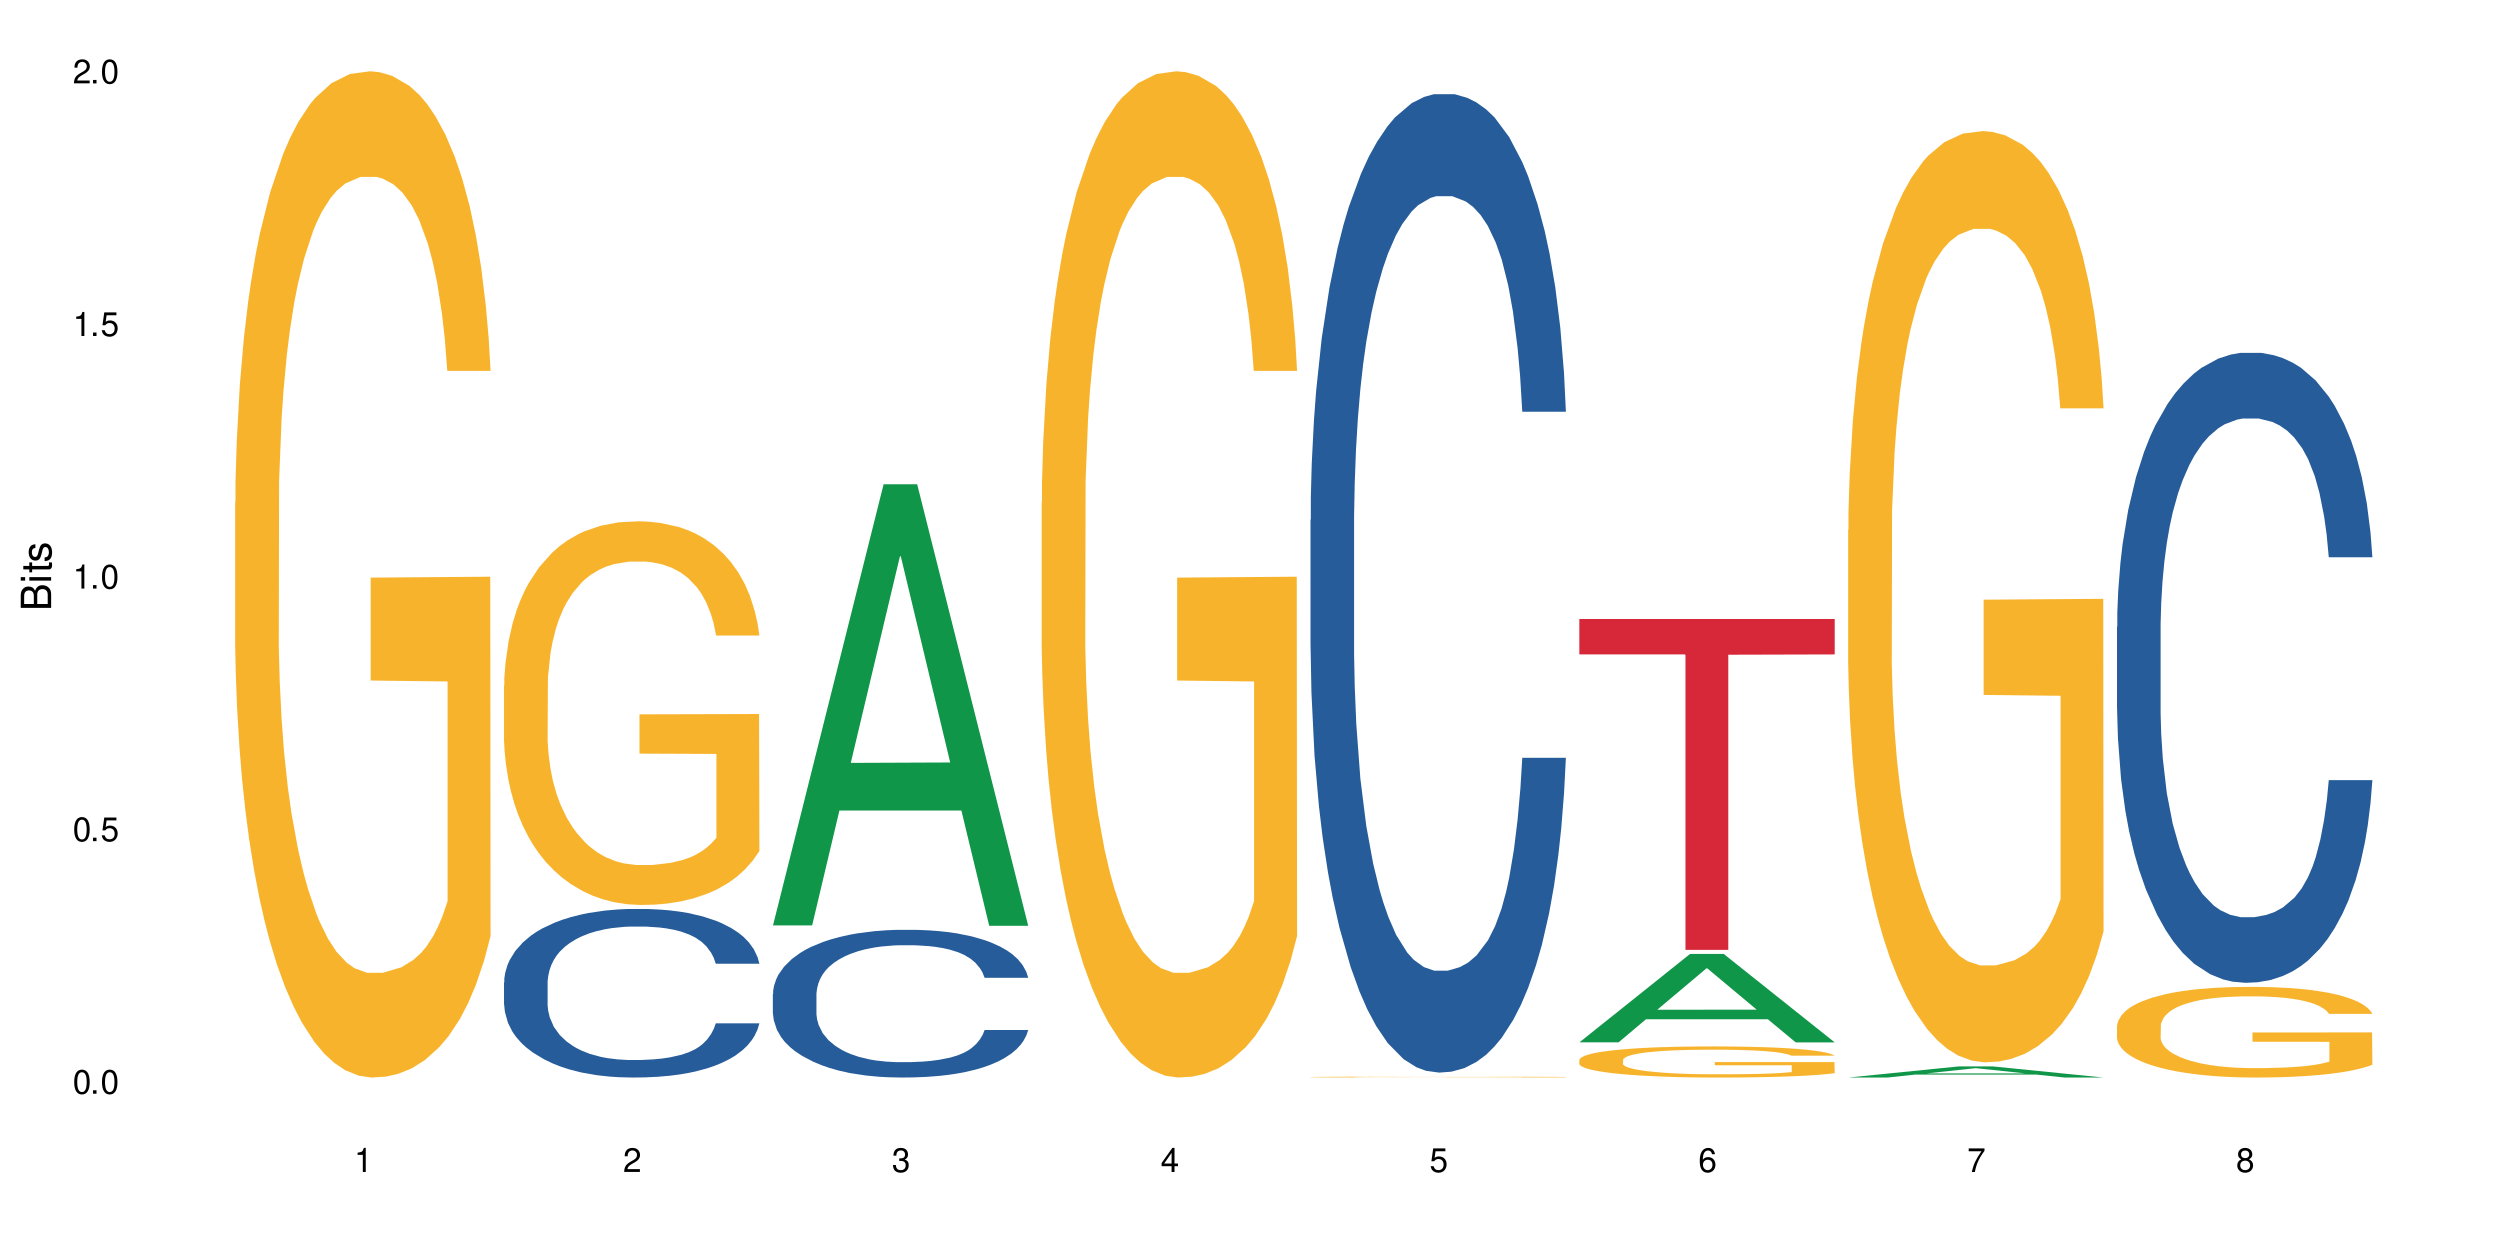
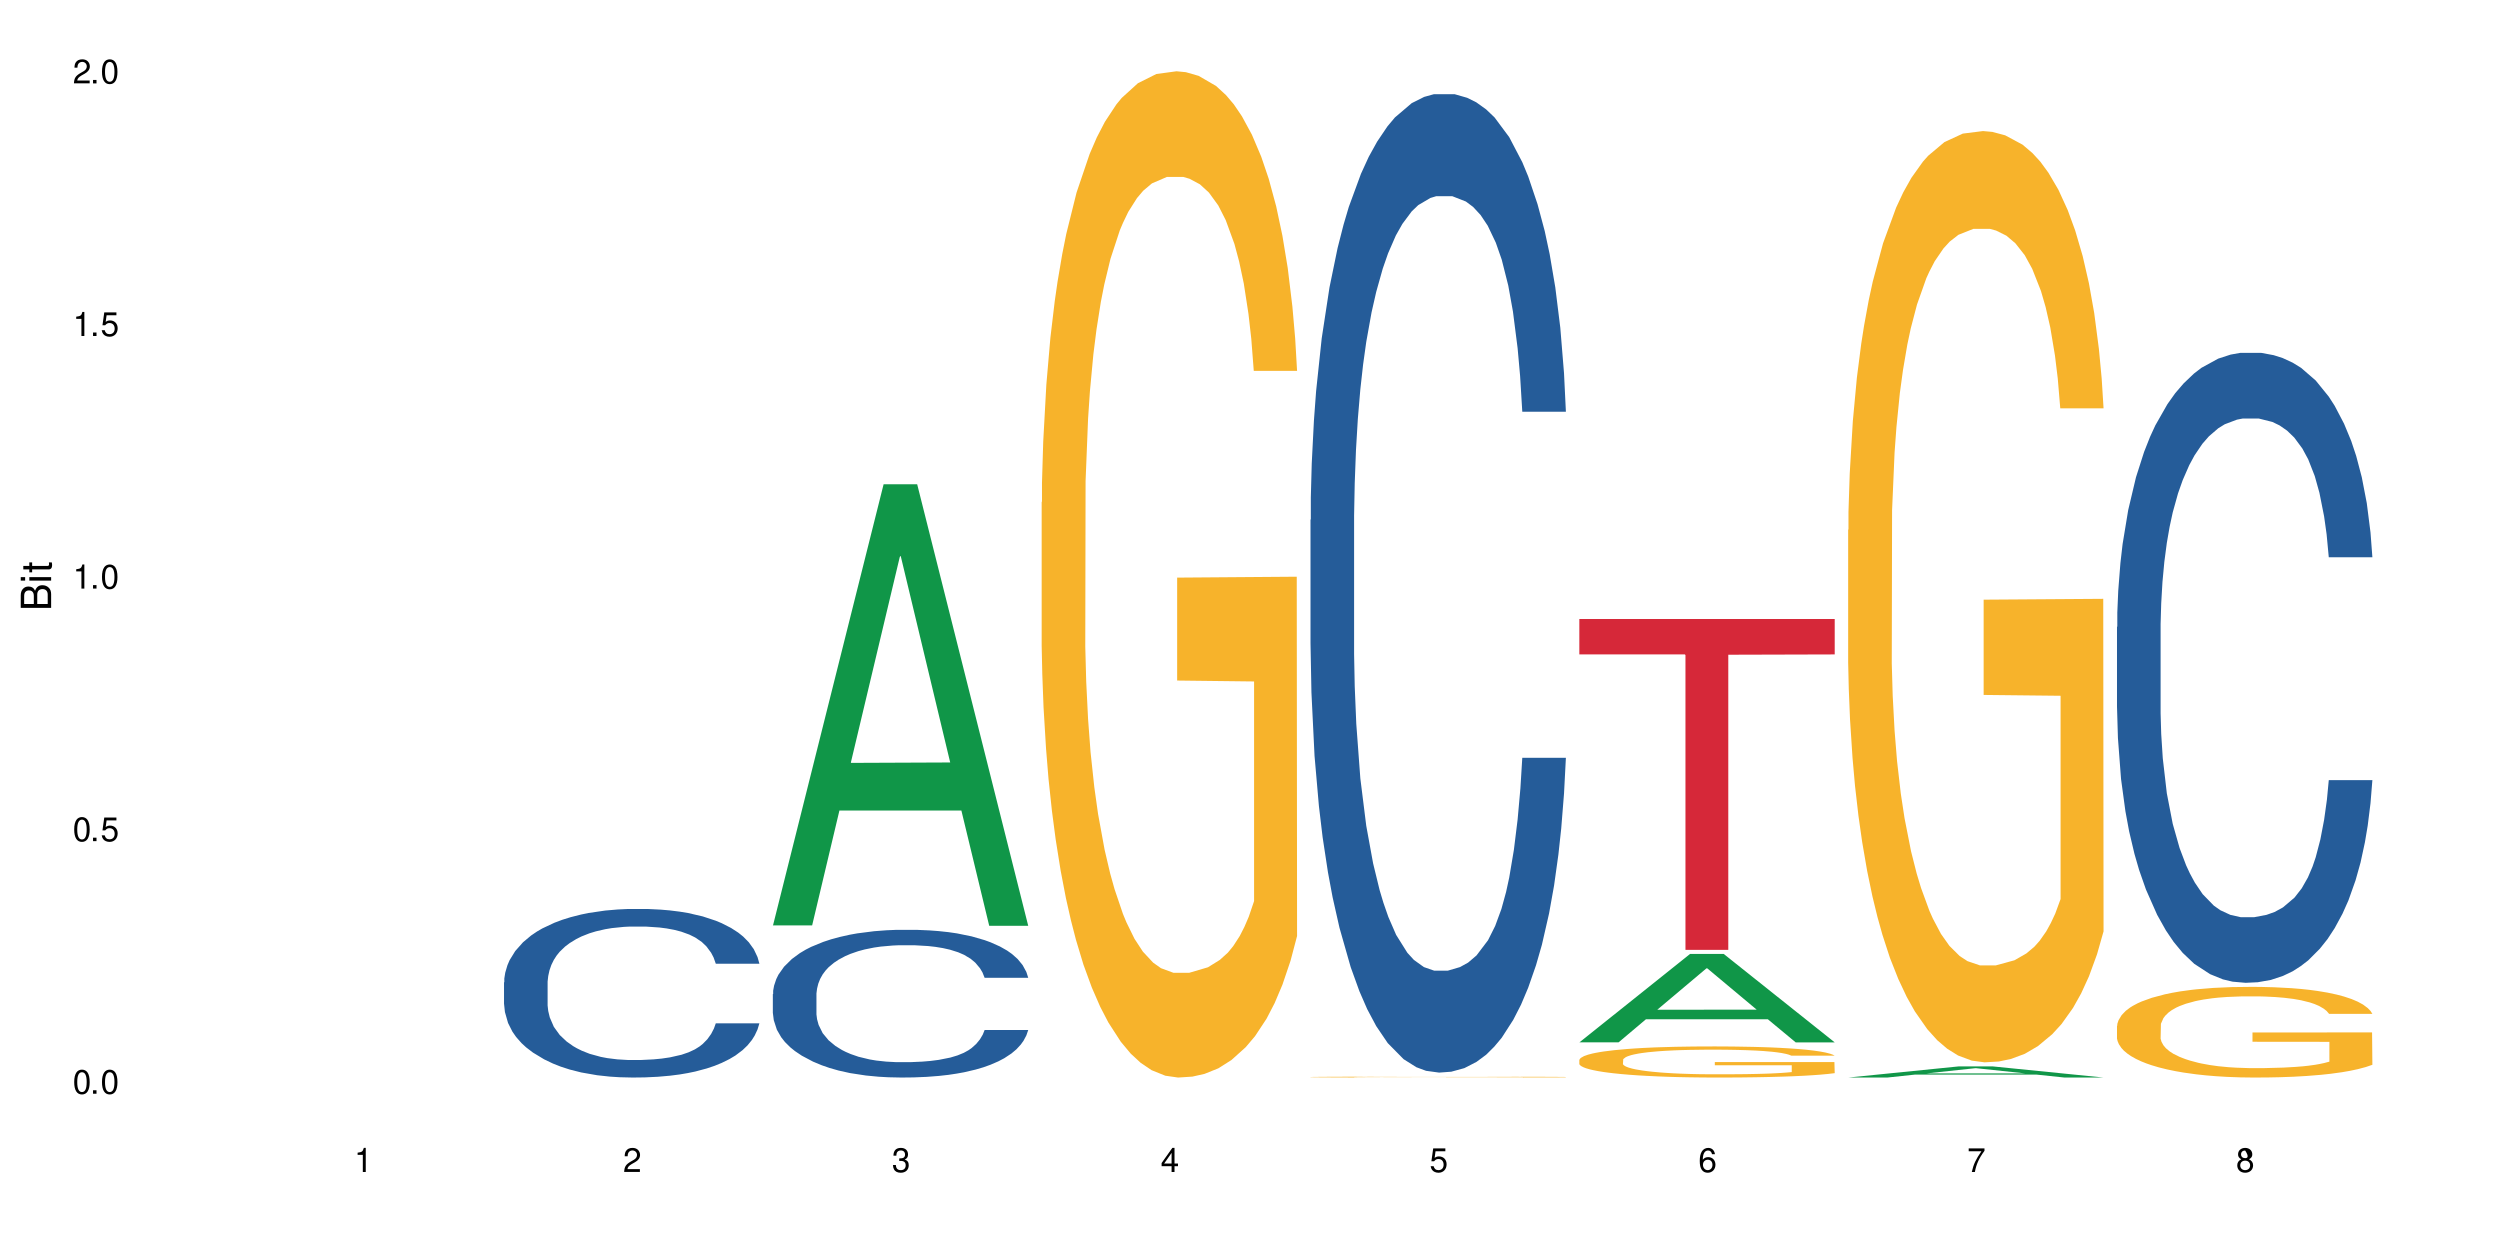
<svg xmlns="http://www.w3.org/2000/svg" xmlns:xlink="http://www.w3.org/1999/xlink" width="720" height="360" viewBox="0 0 720 360">
  <defs>
    <g>
      <g id="glyph-0-0">
</g>
      <g id="glyph-0-1">
        <path d="M 2.641 -6.938 C 2 -6.938 1.422 -6.656 1.078 -6.172 C 0.641 -5.562 0.406 -4.641 0.406 -3.359 C 0.406 -1.016 1.188 0.219 2.641 0.219 C 4.078 0.219 4.859 -1.016 4.859 -3.297 C 4.859 -4.641 4.656 -5.547 4.203 -6.172 C 3.844 -6.656 3.281 -6.938 2.641 -6.938 Z M 2.641 -6.188 C 3.547 -6.188 4 -5.25 4 -3.375 C 4 -1.406 3.562 -0.484 2.625 -0.484 C 1.734 -0.484 1.281 -1.438 1.281 -3.344 C 1.281 -5.25 1.734 -6.188 2.641 -6.188 Z M 2.641 -6.188 " />
      </g>
      <g id="glyph-0-2">
        <path d="M 1.828 -1 L 0.828 -1 L 0.828 0 L 1.828 0 Z M 1.828 -1 " />
      </g>
      <g id="glyph-0-3">
        <path d="M 4.562 -6.797 L 1.062 -6.797 L 0.547 -3.094 L 1.328 -3.094 C 1.719 -3.562 2.047 -3.734 2.578 -3.734 C 3.484 -3.734 4.062 -3.109 4.062 -2.094 C 4.062 -1.125 3.484 -0.531 2.578 -0.531 C 1.828 -0.531 1.375 -0.906 1.188 -1.672 L 0.328 -1.672 C 0.453 -1.109 0.547 -0.844 0.75 -0.594 C 1.125 -0.078 1.828 0.219 2.594 0.219 C 3.969 0.219 4.922 -0.781 4.922 -2.219 C 4.922 -3.562 4.031 -4.484 2.719 -4.484 C 2.25 -4.484 1.859 -4.359 1.469 -4.062 L 1.734 -5.969 L 4.562 -5.969 Z M 4.562 -6.797 " />
      </g>
      <g id="glyph-0-4">
        <path d="M 2.484 -4.938 L 2.484 0 L 3.328 0 L 3.328 -6.938 L 2.766 -6.938 C 2.469 -5.875 2.281 -5.734 0.984 -5.562 L 0.984 -4.938 Z M 2.484 -4.938 " />
      </g>
      <g id="glyph-0-5">
        <path d="M 4.859 -0.828 L 1.281 -0.828 C 1.359 -1.406 1.672 -1.781 2.5 -2.281 L 3.469 -2.828 C 4.406 -3.344 4.906 -4.062 4.906 -4.906 C 4.906 -5.484 4.672 -6.031 4.266 -6.406 C 3.859 -6.766 3.375 -6.938 2.719 -6.938 C 1.859 -6.938 1.219 -6.625 0.844 -6.031 C 0.609 -5.672 0.5 -5.234 0.484 -4.531 L 1.328 -4.531 C 1.359 -5.016 1.406 -5.281 1.531 -5.516 C 1.75 -5.938 2.188 -6.203 2.703 -6.203 C 3.469 -6.203 4.031 -5.641 4.031 -4.891 C 4.031 -4.344 3.719 -3.859 3.125 -3.516 L 2.234 -3 C 0.812 -2.172 0.406 -1.531 0.328 -0.016 L 4.859 -0.016 Z M 4.859 -0.828 " />
      </g>
      <g id="glyph-0-6">
        <path d="M 2.125 -3.188 L 2.578 -3.188 C 3.5 -3.188 3.984 -2.766 3.984 -1.922 C 3.984 -1.062 3.469 -0.531 2.594 -0.531 C 1.656 -0.531 1.203 -1 1.156 -2.016 L 0.312 -2.016 C 0.344 -1.453 0.438 -1.094 0.609 -0.781 C 0.953 -0.109 1.625 0.219 2.547 0.219 C 3.953 0.219 4.859 -0.625 4.859 -1.938 C 4.859 -2.828 4.516 -3.297 3.703 -3.594 C 4.344 -3.844 4.656 -4.328 4.656 -5.031 C 4.656 -6.219 3.875 -6.938 2.578 -6.938 C 1.203 -6.938 0.484 -6.172 0.453 -4.703 L 1.297 -4.703 C 1.312 -5.125 1.344 -5.359 1.453 -5.578 C 1.641 -5.969 2.062 -6.203 2.594 -6.203 C 3.344 -6.203 3.797 -5.75 3.797 -5 C 3.797 -4.516 3.609 -4.219 3.25 -4.047 C 3.016 -3.953 2.703 -3.922 2.125 -3.906 Z M 2.125 -3.188 " />
      </g>
      <g id="glyph-0-7">
        <path d="M 3.141 -1.672 L 3.141 0 L 3.984 0 L 3.984 -1.672 L 4.984 -1.672 L 4.984 -2.438 L 3.984 -2.438 L 3.984 -6.938 L 3.359 -6.938 L 0.266 -2.578 L 0.266 -1.672 Z M 3.141 -2.438 L 1 -2.438 L 3.141 -5.5 Z M 3.141 -2.438 " />
      </g>
      <g id="glyph-0-8">
        <path d="M 4.781 -5.125 C 4.609 -6.266 3.891 -6.938 2.844 -6.938 C 2.094 -6.938 1.422 -6.578 1.031 -5.953 C 0.594 -5.266 0.406 -4.422 0.406 -3.172 C 0.406 -2 0.578 -1.25 0.984 -0.641 C 1.359 -0.078 1.953 0.219 2.703 0.219 C 3.984 0.219 4.922 -0.75 4.922 -2.094 C 4.922 -3.375 4.062 -4.281 2.844 -4.281 C 2.172 -4.281 1.641 -4.031 1.281 -3.516 C 1.281 -5.234 1.828 -6.188 2.797 -6.188 C 3.391 -6.188 3.797 -5.797 3.938 -5.125 Z M 2.734 -3.531 C 3.547 -3.531 4.062 -2.953 4.062 -2.031 C 4.062 -1.156 3.484 -0.531 2.703 -0.531 C 1.922 -0.531 1.328 -1.188 1.328 -2.078 C 1.328 -2.938 1.906 -3.531 2.734 -3.531 Z M 2.734 -3.531 " />
      </g>
      <g id="glyph-0-9">
        <path d="M 4.984 -6.797 L 0.438 -6.797 L 0.438 -5.969 L 4.109 -5.969 C 2.5 -3.656 1.828 -2.234 1.328 0 L 2.219 0 C 2.594 -2.172 3.453 -4.047 4.984 -6.094 Z M 4.984 -6.797 " />
      </g>
      <g id="glyph-0-10">
-         <path d="M 3.75 -3.656 C 4.469 -4.094 4.688 -4.438 4.688 -5.078 C 4.688 -6.172 3.844 -6.938 2.641 -6.938 C 1.438 -6.938 0.594 -6.172 0.594 -5.094 C 0.594 -4.438 0.812 -4.094 1.516 -3.656 C 0.734 -3.266 0.359 -2.703 0.359 -1.922 C 0.359 -0.656 1.281 0.219 2.641 0.219 C 3.984 0.219 4.922 -0.656 4.922 -1.922 C 4.922 -2.703 4.531 -3.266 3.75 -3.656 Z M 2.641 -6.188 C 3.359 -6.188 3.812 -5.75 3.812 -5.062 C 3.812 -4.406 3.344 -3.984 2.641 -3.984 C 1.922 -3.984 1.453 -4.406 1.453 -5.078 C 1.453 -5.75 1.922 -6.188 2.641 -6.188 Z M 2.641 -3.266 C 3.484 -3.266 4.062 -2.719 4.062 -1.906 C 4.062 -1.078 3.484 -0.531 2.625 -0.531 C 1.797 -0.531 1.219 -1.094 1.219 -1.906 C 1.219 -2.719 1.781 -3.266 2.641 -3.266 Z M 2.641 -3.266 " />
+         <path d="M 3.75 -3.656 C 4.469 -4.094 4.688 -4.438 4.688 -5.078 C 4.688 -6.172 3.844 -6.938 2.641 -6.938 C 1.438 -6.938 0.594 -6.172 0.594 -5.094 C 0.594 -4.438 0.812 -4.094 1.516 -3.656 C 0.734 -3.266 0.359 -2.703 0.359 -1.922 C 0.359 -0.656 1.281 0.219 2.641 0.219 C 3.984 0.219 4.922 -0.656 4.922 -1.922 C 4.922 -2.703 4.531 -3.266 3.75 -3.656 Z M 2.641 -6.188 C 3.812 -4.406 3.344 -3.984 2.641 -3.984 C 1.922 -3.984 1.453 -4.406 1.453 -5.078 C 1.453 -5.75 1.922 -6.188 2.641 -6.188 Z M 2.641 -3.266 C 3.484 -3.266 4.062 -2.719 4.062 -1.906 C 4.062 -1.078 3.484 -0.531 2.625 -0.531 C 1.797 -0.531 1.219 -1.094 1.219 -1.906 C 1.219 -2.719 1.781 -3.266 2.641 -3.266 Z M 2.641 -3.266 " />
      </g>
      <g id="glyph-1-0">
</g>
      <g id="glyph-1-1">
        <path d="M 0 -0.953 L 0 -4.891 C 0 -5.719 -0.234 -6.344 -0.734 -6.797 C -1.188 -7.234 -1.812 -7.469 -2.5 -7.469 C -3.547 -7.469 -4.188 -7 -4.625 -5.875 C -4.984 -6.688 -5.625 -7.094 -6.531 -7.094 C -7.172 -7.094 -7.734 -6.859 -8.141 -6.391 C -8.562 -5.922 -8.75 -5.344 -8.75 -4.5 L -8.75 -0.953 Z M -4.984 -2.062 L -7.766 -2.062 L -7.766 -4.219 C -7.766 -4.844 -7.688 -5.203 -7.453 -5.5 C -7.219 -5.812 -6.859 -5.969 -6.375 -5.969 C -5.891 -5.969 -5.531 -5.812 -5.297 -5.5 C -5.062 -5.203 -4.984 -4.844 -4.984 -4.219 Z M -0.984 -2.062 L -4 -2.062 L -4 -4.781 C -4 -5.766 -3.438 -6.359 -2.484 -6.359 C -1.547 -6.359 -0.984 -5.766 -0.984 -4.781 Z M -0.984 -2.062 " />
      </g>
      <g id="glyph-1-2">
        <path d="M -6.281 -1.797 L -6.281 -0.797 L 0 -0.797 L 0 -1.797 Z M -8.75 -1.797 L -8.75 -0.797 L -7.484 -0.797 L -7.484 -1.797 Z M -8.75 -1.797 " />
      </g>
      <g id="glyph-1-3">
        <path d="M -6.281 -3.047 L -6.281 -2.016 L -8.016 -2.016 L -8.016 -1.016 L -6.281 -1.016 L -6.281 -0.172 L -5.469 -0.172 L -5.469 -1.016 L -0.719 -1.016 C -0.078 -1.016 0.281 -1.453 0.281 -2.234 C 0.281 -2.5 0.25 -2.719 0.188 -3.047 L -0.641 -3.047 C -0.609 -2.906 -0.594 -2.766 -0.594 -2.562 C -0.594 -2.141 -0.719 -2.016 -1.156 -2.016 L -5.469 -2.016 L -5.469 -3.047 Z M -6.281 -3.047 " />
      </g>
      <g id="glyph-1-4">
-         <path d="M -4.531 -5.25 C -5.766 -5.25 -6.469 -4.422 -6.469 -2.969 C -6.469 -1.516 -5.719 -0.562 -4.547 -0.562 C -3.562 -0.562 -3.094 -1.062 -2.734 -2.562 L -2.516 -3.484 C -2.344 -4.188 -2.094 -4.469 -1.641 -4.469 C -1.047 -4.469 -0.641 -3.875 -0.641 -3 C -0.641 -2.453 -0.797 -2 -1.062 -1.75 C -1.25 -1.594 -1.422 -1.531 -1.875 -1.469 L -1.875 -0.406 C -0.422 -0.453 0.281 -1.266 0.281 -2.922 C 0.281 -4.5 -0.5 -5.516 -1.719 -5.516 C -2.656 -5.516 -3.172 -4.984 -3.469 -3.734 L -3.703 -2.766 C -3.891 -1.953 -4.156 -1.609 -4.594 -1.609 C -5.188 -1.609 -5.547 -2.125 -5.547 -2.938 C -5.547 -3.75 -5.203 -4.172 -4.531 -4.203 Z M -4.531 -5.25 " />
-       </g>
+         </g>
    </g>
  </defs>
  <rect x="-72" y="-36" width="864" height="432" fill="rgb(100%, 100%, 100%)" fill-opacity="1" />
-   <path fill-rule="nonzero" fill="rgb(96.863%, 70.196%, 16.863%)" fill-opacity="1" d="M 67.73 144.652 L 67.82 144.387 L 67.82 139.094 L 68.18 127.184 L 69.078 110.777 L 70.242 97.277 L 71.5 86.691 L 72.305 81.133 L 73.652 73.195 L 74.816 67.371 L 77.777 55.461 L 81.543 44.348 L 83.609 39.582 L 85.941 35.082 L 89.258 30.055 L 90.785 28.203 L 95.449 23.965 L 100.738 21.32 L 106.57 20.527 L 109.262 20.789 L 112.938 21.848 L 117.961 24.762 L 120.832 27.406 L 123.074 30.055 L 125.406 33.496 L 128.277 38.789 L 130.969 45.141 L 133.121 51.492 L 135.273 59.43 L 137.066 67.902 L 138.594 77.164 L 139.938 88.281 L 140.746 97.543 L 141.281 106.805 L 128.816 106.805 L 128.098 97.543 L 127.289 90.398 L 125.945 81.664 L 124.598 75.312 L 123.254 70.281 L 120.742 63.402 L 118.59 59.168 L 115.898 55.461 L 113.297 53.078 L 110.336 51.492 L 108.543 50.961 L 103.789 50.961 L 99.484 52.816 L 96.973 54.934 L 95.18 57.051 L 92.668 61.02 L 91.141 64.195 L 90.246 66.312 L 87.555 74.516 L 85.762 81.93 L 84.773 86.957 L 83.52 94.898 L 82.621 102.043 L 81.633 112.629 L 81.098 120.57 L 80.379 138.566 L 80.289 186.207 L 80.559 196.262 L 81.098 207.113 L 81.812 216.641 L 82.891 226.699 L 83.965 234.375 L 85.852 244.695 L 87.465 251.578 L 88.719 256.078 L 91.141 263.223 L 92.129 265.605 L 94.461 270.367 L 96.883 274.074 L 99.844 277.25 L 102.086 278.836 L 105.672 280.16 L 110.246 280.16 L 115.629 278.574 L 119.039 276.457 L 121.371 274.34 L 122.895 272.484 L 124.777 269.574 L 126.125 266.926 L 127.379 264.016 L 128.906 259.516 L 128.906 196.262 L 106.75 195.996 L 106.75 166.355 L 141.195 166.09 L 141.281 269.574 L 139.398 276.719 L 137.066 283.602 L 134.824 288.895 L 132.492 293.395 L 129.176 298.422 L 126.484 301.598 L 122.355 305.305 L 118.59 307.688 L 114.645 309.273 L 111.145 310.066 L 107.02 310.332 L 103.34 309.805 L 99.395 308.215 L 96.254 306.098 L 93.383 303.453 L 90.516 300.012 L 86.926 294.453 L 84.594 289.953 L 82.172 284.395 L 79.75 277.777 L 77.598 270.633 L 76.164 265.074 L 74.727 258.723 L 73.203 250.781 L 71.766 241.785 L 70.691 233.578 L 69.703 224.316 L 68.988 215.582 L 68.27 203.672 L 67.91 194.145 L 67.73 185.941 Z M 67.73 144.652 " />
  <path fill-rule="nonzero" fill="rgb(14.51%, 36.078%, 60%)" fill-opacity="1" d="M 145.156 282.914 L 145.242 282.871 L 145.242 281.805 L 145.512 280.121 L 146.141 277.988 L 146.77 276.527 L 148.383 273.906 L 150.625 271.379 L 152.957 269.426 L 154.664 268.273 L 156.188 267.387 L 159.684 265.746 L 161.93 264.902 L 164.352 264.148 L 167.309 263.395 L 169.461 262.949 L 174.305 262.238 L 177.895 261.93 L 180.676 261.797 L 186.684 261.797 L 190.273 261.973 L 192.875 262.195 L 195.742 262.551 L 198.164 262.949 L 202.383 263.926 L 206.148 265.168 L 207.852 265.879 L 210.543 267.254 L 212.605 268.586 L 214.043 269.738 L 215.656 271.379 L 217.094 273.375 L 218.168 275.637 L 218.707 277.547 L 206.148 277.547 L 205.52 275.77 L 204.805 274.395 L 203.457 272.578 L 202.113 271.289 L 200.23 270.004 L 198.523 269.16 L 196.191 268.316 L 194.129 267.785 L 191.977 267.387 L 189.914 267.121 L 185.969 266.855 L 181.391 266.855 L 179.688 266.941 L 176.191 267.297 L 174.305 267.609 L 171.613 268.23 L 169.73 268.805 L 167.488 269.691 L 165.965 270.449 L 164.082 271.602 L 162.734 272.621 L 161.211 274.086 L 160.312 275.195 L 159.508 276.438 L 158.789 277.902 L 158.25 279.453 L 157.891 281.094 L 157.711 282.691 L 157.711 289.57 L 157.891 291.168 L 158.34 293.031 L 159.508 295.734 L 161.211 298.086 L 163.184 299.949 L 165.066 301.281 L 166.145 301.902 L 167.578 302.613 L 169.82 303.5 L 173.051 304.387 L 174.934 304.742 L 177.805 305.098 L 180.766 305.273 L 184.711 305.273 L 188.211 305.098 L 190.543 304.875 L 192.965 304.52 L 196.281 303.766 L 198.344 303.055 L 200.141 302.215 L 201.484 301.371 L 202.383 300.66 L 203.727 299.285 L 204.805 297.777 L 205.609 296.223 L 206.148 294.715 L 218.707 294.715 L 218.168 296.492 L 217.359 298.219 L 216.555 299.508 L 215.297 301.059 L 213.863 302.434 L 211.801 303.988 L 210.094 305.008 L 207.852 306.117 L 205.789 306.961 L 203.547 307.715 L 200.23 308.602 L 198.074 309.047 L 195.742 309.445 L 192.965 309.801 L 189.465 310.109 L 185.699 310.289 L 182.199 310.332 L 178.434 310.242 L 175.652 310.066 L 171.973 309.668 L 167.398 308.867 L 164.082 308.027 L 161.48 307.184 L 159.238 306.297 L 156.727 305.098 L 153.496 303.145 L 151.523 301.637 L 150.176 300.395 L 148.652 298.664 L 147.574 297.113 L 146.32 294.625 L 145.422 291.477 L 145.156 289.035 Z M 145.156 282.914 " />
-   <path fill-rule="nonzero" fill="rgb(96.863%, 70.196%, 16.863%)" fill-opacity="1" d="M 145.156 197.461 L 145.242 197.359 L 145.242 195.34 L 145.602 190.801 L 146.5 184.543 L 147.664 179.398 L 148.922 175.359 L 149.73 173.242 L 151.074 170.215 L 152.242 167.992 L 155.199 163.453 L 158.969 159.215 L 161.031 157.398 L 163.363 155.684 L 166.684 153.766 L 168.207 153.059 L 172.871 151.445 L 178.164 150.434 L 183.992 150.133 L 186.684 150.234 L 190.363 150.637 L 195.387 151.746 L 198.254 152.754 L 200.496 153.766 L 202.828 155.078 L 205.699 157.094 L 208.391 159.516 L 210.543 161.938 L 212.695 164.965 L 214.492 168.195 L 216.016 171.727 L 217.359 175.965 L 218.168 179.496 L 218.707 183.031 L 206.238 183.031 L 205.52 179.496 L 204.715 176.773 L 203.367 173.441 L 202.023 171.02 L 200.676 169.102 L 198.164 166.48 L 196.012 164.863 L 193.32 163.453 L 190.723 162.543 L 187.762 161.938 L 185.969 161.738 L 181.211 161.738 L 176.906 162.441 L 174.395 163.25 L 172.602 164.059 L 170.09 165.57 L 168.566 166.781 L 167.668 167.59 L 164.977 170.719 L 163.184 173.543 L 162.195 175.461 L 160.941 178.488 L 160.043 181.215 L 159.059 185.25 L 158.52 188.277 L 157.801 195.141 L 157.711 213.305 L 157.98 217.137 L 158.52 221.277 L 159.238 224.91 L 160.312 228.742 L 161.391 231.668 L 163.273 235.605 L 164.887 238.23 L 166.145 239.945 L 168.566 242.668 L 169.551 243.578 L 171.883 245.395 L 174.305 246.809 L 177.266 248.02 L 179.508 248.625 L 183.098 249.129 L 187.672 249.129 L 193.055 248.523 L 196.461 247.715 L 198.793 246.906 L 200.32 246.203 L 202.203 245.09 L 203.547 244.082 L 204.805 242.973 L 206.328 241.258 L 206.328 217.137 L 184.172 217.039 L 184.172 205.734 L 218.617 205.633 L 218.707 245.09 L 216.824 247.816 L 214.492 250.441 L 212.25 252.457 L 209.918 254.172 L 206.598 256.09 L 203.906 257.301 L 199.781 258.715 L 196.012 259.621 L 192.066 260.227 L 188.566 260.531 L 184.441 260.633 L 180.766 260.43 L 176.816 259.824 L 173.68 259.016 L 170.809 258.008 L 167.938 256.695 L 164.352 254.578 L 162.016 252.863 L 159.594 250.742 L 157.172 248.219 L 155.02 245.496 L 153.586 243.375 L 152.152 240.953 L 150.625 237.926 L 149.191 234.496 L 148.113 231.367 L 147.129 227.836 L 146.41 224.504 L 145.691 219.965 L 145.332 216.332 L 145.156 213.203 Z M 145.156 197.461 " />
  <path fill-rule="nonzero" fill="rgb(6.275%, 58.824%, 28.235%)" fill-opacity="1" d="M 222.578 266.52 L 222.656 266.398 L 254.48 139.469 L 264.148 139.469 L 296.129 266.637 L 284.895 266.637 L 276.879 233.441 L 241.75 233.441 L 233.895 266.52 L 222.578 266.52 L 245.129 219.711 L 273.656 219.59 L 259.434 160.246 L 259.273 160.125 L 259.117 160.484 L 245.051 219.59 L 245.129 219.711 Z M 222.578 266.52 " />
  <path fill-rule="nonzero" fill="rgb(14.51%, 36.078%, 60%)" fill-opacity="1" d="M 222.578 286.305 L 222.668 286.27 L 222.668 285.336 L 222.938 283.855 L 223.562 281.992 L 224.191 280.707 L 225.809 278.414 L 228.051 276.199 L 230.383 274.488 L 232.086 273.477 L 233.609 272.699 L 237.109 271.262 L 239.352 270.523 L 241.773 269.863 L 244.734 269.199 L 246.887 268.812 L 251.73 268.191 L 255.316 267.918 L 258.098 267.801 L 264.109 267.801 L 267.695 267.957 L 270.297 268.152 L 273.168 268.461 L 275.59 268.812 L 279.805 269.668 L 283.57 270.758 L 285.277 271.379 L 287.969 272.582 L 290.031 273.75 L 291.465 274.762 L 293.082 276.199 L 294.516 277.949 L 295.59 279.93 L 296.129 281.602 L 283.57 281.602 L 282.945 280.047 L 282.227 278.844 L 280.883 277.25 L 279.535 276.121 L 277.652 274.992 L 275.949 274.254 L 273.617 273.516 L 271.551 273.051 L 269.398 272.699 L 267.336 272.465 L 263.391 272.234 L 258.816 272.234 L 257.109 272.312 L 253.613 272.621 L 251.73 272.895 L 249.039 273.438 L 247.156 273.945 L 244.914 274.723 L 243.387 275.383 L 241.504 276.395 L 240.16 277.289 L 238.633 278.57 L 237.738 279.543 L 236.93 280.629 L 236.211 281.914 L 235.672 283.273 L 235.316 284.711 L 235.137 286.113 L 235.137 292.137 L 235.316 293.539 L 235.762 295.172 L 236.93 297.543 L 238.633 299.602 L 240.605 301.234 L 242.492 302.402 L 243.566 302.945 L 245.004 303.566 L 247.246 304.344 L 250.473 305.121 L 252.355 305.434 L 255.227 305.746 L 258.188 305.902 L 262.133 305.902 L 265.633 305.746 L 267.965 305.551 L 270.387 305.238 L 273.707 304.578 L 275.77 303.957 L 277.562 303.219 L 278.906 302.48 L 279.805 301.855 L 281.148 300.652 L 282.227 299.332 L 283.035 297.969 L 283.57 296.648 L 296.129 296.648 L 295.59 298.203 L 294.785 299.719 L 293.977 300.848 L 292.723 302.207 L 291.285 303.414 L 289.223 304.773 L 287.52 305.668 L 285.277 306.641 L 283.215 307.379 L 280.973 308.039 L 277.652 308.816 L 275.5 309.203 L 273.168 309.555 L 270.387 309.867 L 266.887 310.137 L 263.121 310.293 L 259.621 310.332 L 255.855 310.254 L 253.074 310.098 L 249.398 309.75 L 244.824 309.051 L 241.504 308.312 L 238.902 307.57 L 236.66 306.793 L 234.148 305.746 L 230.918 304.035 L 228.945 302.711 L 227.602 301.625 L 226.074 300.109 L 225 298.746 L 223.742 296.57 L 222.848 293.809 L 222.578 291.672 Z M 222.578 286.305 " />
  <path fill-rule="nonzero" fill="rgb(96.863%, 70.196%, 16.863%)" fill-opacity="1" d="M 300 144.652 L 300.09 144.387 L 300.09 139.094 L 300.449 127.184 L 301.348 110.777 L 302.512 97.277 L 303.77 86.691 L 304.574 81.133 L 305.922 73.195 L 307.086 67.371 L 310.047 55.461 L 313.816 44.348 L 315.879 39.582 L 318.211 35.082 L 321.527 30.055 L 323.055 28.203 L 327.719 23.965 L 333.012 21.32 L 338.84 20.527 L 341.531 20.789 L 345.207 21.848 L 350.23 24.762 L 353.102 27.406 L 355.344 30.055 L 357.676 33.496 L 360.547 38.789 L 363.238 45.141 L 365.391 51.492 L 367.543 59.43 L 369.336 67.902 L 370.863 77.164 L 372.207 88.281 L 373.016 97.543 L 373.555 106.805 L 361.086 106.805 L 360.367 97.543 L 359.559 90.398 L 358.215 81.664 L 356.871 75.312 L 355.523 70.281 L 353.012 63.402 L 350.859 59.168 L 348.168 55.461 L 345.566 53.078 L 342.609 51.492 L 340.812 50.961 L 336.059 50.961 L 331.754 52.816 L 329.242 54.934 L 327.449 57.051 L 324.938 61.02 L 323.414 64.195 L 322.516 66.312 L 319.824 74.516 L 318.031 81.93 L 317.043 86.957 L 315.789 94.898 L 314.891 102.043 L 313.902 112.629 L 313.367 120.57 L 312.648 138.566 L 312.559 186.207 L 312.828 196.262 L 313.367 207.113 L 314.082 216.641 L 315.16 226.699 L 316.234 234.375 L 318.121 244.695 L 319.734 251.578 L 320.992 256.078 L 323.414 263.223 L 324.398 265.605 L 326.73 270.367 L 329.152 274.074 L 332.113 277.25 L 334.355 278.836 L 337.941 280.16 L 342.52 280.16 L 347.898 278.574 L 351.309 276.457 L 353.641 274.34 L 355.164 272.484 L 357.047 269.574 L 358.395 266.926 L 359.648 264.016 L 361.176 259.516 L 361.176 196.262 L 339.02 195.996 L 339.02 166.355 L 373.465 166.09 L 373.555 269.574 L 371.668 276.719 L 369.336 283.602 L 367.094 288.895 L 364.762 293.395 L 361.445 298.422 L 358.754 301.598 L 354.629 305.305 L 350.859 307.688 L 346.914 309.273 L 343.414 310.066 L 339.289 310.332 L 335.609 309.805 L 331.664 308.215 L 328.523 306.098 L 325.656 303.453 L 322.785 300.012 L 319.195 294.453 L 316.863 289.953 L 314.441 284.395 L 312.02 277.777 L 309.867 270.633 L 308.434 265.074 L 306.996 258.723 L 305.473 250.781 L 304.039 241.785 L 302.961 233.578 L 301.973 224.316 L 301.258 215.582 L 300.539 203.672 L 300.18 194.145 L 300 185.941 Z M 300 144.652 " />
  <path fill-rule="nonzero" fill="rgb(14.51%, 36.078%, 60%)" fill-opacity="1" d="M 377.426 149.734 L 377.516 149.477 L 377.516 143.297 L 377.781 133.508 L 378.41 121.145 L 379.039 112.645 L 380.652 97.449 L 382.895 82.766 L 385.227 71.434 L 386.934 64.738 L 388.457 59.586 L 391.957 50.059 L 394.199 45.164 L 396.621 40.785 L 399.578 36.406 L 401.734 33.828 L 406.574 29.707 L 410.164 27.906 L 412.945 27.133 L 418.953 27.133 L 422.543 28.164 L 425.145 29.453 L 428.016 31.512 L 430.438 33.828 L 434.652 39.496 L 438.418 46.707 L 440.125 50.828 L 442.812 58.812 L 444.879 66.539 L 446.312 73.238 L 447.926 82.766 L 449.363 94.359 L 450.438 107.492 L 450.977 118.57 L 438.418 118.57 L 437.789 108.266 L 437.074 100.281 L 435.727 89.723 L 434.383 82.254 L 432.5 74.781 L 430.793 69.891 L 428.461 64.996 L 426.398 61.906 L 424.246 59.586 L 422.184 58.043 L 418.238 56.496 L 413.664 56.496 L 411.957 57.012 L 408.461 59.07 L 406.574 60.875 L 403.887 64.48 L 402 67.828 L 399.758 72.98 L 398.234 77.359 L 396.352 84.055 L 395.004 89.98 L 393.48 98.48 L 392.582 104.918 L 391.777 112.129 L 391.059 120.629 L 390.52 129.645 L 390.16 139.176 L 389.98 148.445 L 389.98 188.371 L 390.16 197.641 L 390.609 208.461 L 391.777 224.172 L 393.48 237.824 L 395.453 248.641 L 397.336 256.367 L 398.414 259.973 L 399.848 264.094 L 402.09 269.246 L 405.32 274.398 L 407.203 276.457 L 410.074 278.52 L 413.035 279.547 L 416.98 279.547 L 420.48 278.52 L 422.812 277.23 L 425.234 275.168 L 428.551 270.789 L 430.613 266.668 L 432.41 261.777 L 433.754 256.883 L 434.652 252.762 L 435.996 244.777 L 437.074 236.02 L 437.879 227.004 L 438.418 218.246 L 450.977 218.246 L 450.438 228.551 L 449.633 238.594 L 448.824 246.066 L 447.566 255.078 L 446.133 263.062 L 444.07 272.078 L 442.367 278.004 L 440.125 284.441 L 438.059 289.336 L 435.816 293.715 L 432.5 298.867 L 430.348 301.441 L 428.016 303.758 L 425.234 305.82 L 421.734 307.621 L 417.969 308.652 L 414.469 308.91 L 410.703 308.395 L 407.922 307.363 L 404.242 305.047 L 399.668 300.41 L 396.352 295.516 L 393.75 290.625 L 391.508 285.473 L 388.996 278.52 L 385.766 267.184 L 383.793 258.426 L 382.449 251.215 L 380.922 241.172 L 379.848 232.156 L 378.59 217.73 L 377.695 199.445 L 377.426 185.277 Z M 377.426 149.734 " />
  <path fill-rule="nonzero" fill="rgb(96.863%, 70.196%, 16.863%)" fill-opacity="1" d="M 377.426 310.184 L 377.516 310.184 L 377.516 310.18 L 377.871 310.168 L 378.77 310.156 L 379.938 310.145 L 381.191 310.133 L 382 310.129 L 383.344 310.121 L 384.512 310.117 L 387.469 310.105 L 391.238 310.098 L 393.301 310.09 L 395.633 310.086 L 398.953 310.082 L 400.477 310.082 L 405.141 310.078 L 410.434 310.074 L 422.633 310.074 L 427.656 310.078 L 430.527 310.082 L 432.77 310.082 L 435.102 310.086 L 437.969 310.09 L 440.66 310.098 L 442.812 310.102 L 444.969 310.109 L 446.762 310.117 L 448.285 310.125 L 449.633 310.137 L 450.438 310.145 L 450.977 310.152 L 438.508 310.152 L 437.789 310.145 L 436.984 310.137 L 435.637 310.129 L 434.293 310.125 L 432.949 310.117 L 430.438 310.113 L 428.281 310.109 L 425.594 310.105 L 422.992 310.102 L 409.176 310.102 L 406.664 310.105 L 404.871 310.105 L 402.359 310.109 L 400.836 310.113 L 399.938 310.117 L 397.246 310.121 L 395.453 310.129 L 394.469 310.133 L 393.211 310.141 L 392.312 310.148 L 391.328 310.156 L 390.789 310.164 L 390.07 310.18 L 389.98 310.223 L 390.25 310.23 L 390.789 310.242 L 391.508 310.25 L 392.582 310.258 L 393.66 310.266 L 395.543 310.273 L 397.156 310.281 L 398.414 310.285 L 400.836 310.289 L 401.82 310.293 L 404.156 310.297 L 406.574 310.301 L 409.535 310.305 L 425.324 310.305 L 428.73 310.301 L 431.062 310.301 L 432.59 310.297 L 434.473 310.297 L 435.816 310.293 L 437.074 310.293 L 438.598 310.289 L 438.598 310.23 L 416.441 310.23 L 416.441 310.203 L 450.887 310.203 L 450.977 310.297 L 449.094 310.301 L 446.762 310.309 L 444.52 310.312 L 442.188 310.316 L 438.867 310.32 L 436.176 310.324 L 432.051 310.328 L 428.281 310.332 L 409.086 310.332 L 405.949 310.328 L 403.078 310.328 L 400.207 310.324 L 396.621 310.316 L 394.289 310.312 L 389.445 310.305 L 387.293 310.297 L 385.855 310.293 L 384.422 310.285 L 382.895 310.281 L 381.461 310.27 L 380.383 310.266 L 379.398 310.258 L 378.68 310.25 L 377.961 310.238 L 377.605 310.23 L 377.426 310.223 Z M 377.426 310.184 " />
  <path fill-rule="nonzero" fill="rgb(6.275%, 58.824%, 28.235%)" fill-opacity="1" d="M 454.848 300.184 L 454.926 300.16 L 486.75 274.727 L 496.418 274.727 L 528.398 300.207 L 517.164 300.207 L 509.148 293.555 L 474.023 293.555 L 466.164 300.184 L 454.848 300.184 L 477.402 290.805 L 505.926 290.781 L 491.703 278.891 L 491.547 278.867 L 491.387 278.938 L 477.32 290.781 L 477.402 290.805 Z M 454.848 300.184 " />
  <path fill-rule="nonzero" fill="rgb(96.863%, 70.196%, 16.863%)" fill-opacity="1" d="M 454.848 305.211 L 454.938 305.203 L 454.938 305.039 L 455.297 304.668 L 456.191 304.16 L 457.359 303.746 L 458.613 303.418 L 459.422 303.246 L 460.77 303 L 461.934 302.82 L 464.895 302.453 L 468.66 302.109 L 470.723 301.961 L 473.055 301.82 L 476.375 301.664 L 477.898 301.609 L 482.562 301.477 L 487.855 301.395 L 493.688 301.371 L 496.379 301.379 L 500.055 301.414 L 505.078 301.504 L 507.949 301.586 L 510.191 301.664 L 512.523 301.773 L 515.395 301.938 L 518.086 302.133 L 520.238 302.328 L 522.391 302.574 L 524.184 302.836 L 525.711 303.121 L 527.055 303.465 L 527.863 303.754 L 528.398 304.039 L 515.934 304.039 L 515.215 303.754 L 514.406 303.531 L 513.062 303.262 L 511.715 303.066 L 510.371 302.91 L 507.859 302.695 L 505.707 302.566 L 503.016 302.453 L 500.414 302.379 L 497.453 302.328 L 495.66 302.312 L 490.906 302.312 L 486.602 302.371 L 484.09 302.434 L 482.297 302.5 L 479.785 302.625 L 478.258 302.723 L 477.363 302.789 L 474.672 303.039 L 472.879 303.27 L 471.891 303.426 L 470.633 303.672 L 469.738 303.891 L 468.75 304.219 L 468.211 304.465 L 467.496 305.02 L 467.406 306.496 L 467.676 306.805 L 468.211 307.141 L 468.93 307.434 L 470.008 307.746 L 471.082 307.984 L 472.965 308.305 L 474.582 308.516 L 475.836 308.656 L 478.258 308.875 L 479.246 308.949 L 481.578 309.098 L 484 309.211 L 486.961 309.309 L 489.203 309.359 L 492.789 309.398 L 497.363 309.398 L 502.746 309.352 L 506.156 309.285 L 508.488 309.219 L 510.012 309.164 L 511.895 309.07 L 513.242 308.992 L 514.496 308.898 L 516.023 308.762 L 516.023 306.805 L 493.867 306.797 L 493.867 305.879 L 528.309 305.871 L 528.398 309.07 L 526.516 309.293 L 524.184 309.508 L 521.941 309.668 L 519.609 309.809 L 516.289 309.965 L 513.602 310.062 L 509.473 310.176 L 505.707 310.25 L 501.758 310.301 L 498.262 310.324 L 494.137 310.332 L 490.457 310.316 L 486.512 310.266 L 483.371 310.203 L 480.5 310.121 L 477.633 310.012 L 474.043 309.84 L 471.711 309.703 L 469.289 309.531 L 466.867 309.324 L 464.715 309.105 L 463.281 308.934 L 461.844 308.738 L 460.32 308.492 L 458.883 308.211 L 457.809 307.961 L 456.82 307.672 L 456.102 307.402 L 455.387 307.035 L 455.027 306.738 L 454.848 306.484 Z M 454.848 305.211 " />
  <path fill-rule="nonzero" fill="rgb(83.922%, 15.686%, 22.353%)" fill-opacity="1" d="M 454.848 178.273 L 528.398 178.273 L 528.398 188.473 L 497.746 188.562 L 497.746 273.562 L 485.414 273.562 L 485.414 188.652 L 485.234 188.473 L 454.848 188.473 Z M 454.848 178.273 " />
  <path fill-rule="nonzero" fill="rgb(6.275%, 58.824%, 28.235%)" fill-opacity="1" d="M 532.27 310.328 L 532.352 310.328 L 564.176 307.117 L 573.84 307.117 L 605.824 310.332 L 594.586 310.332 L 586.57 309.492 L 551.445 309.492 L 543.586 310.328 L 532.27 310.328 L 554.824 309.145 L 583.348 309.145 L 569.125 307.641 L 568.969 307.641 L 568.812 307.648 L 554.746 309.145 L 554.824 309.145 Z M 532.27 310.328 " />
  <path fill-rule="nonzero" fill="rgb(96.863%, 70.196%, 16.863%)" fill-opacity="1" d="M 532.27 152.621 L 532.359 152.375 L 532.359 147.477 L 532.719 136.453 L 533.617 121.27 L 534.781 108.777 L 536.039 98.98 L 536.844 93.836 L 538.191 86.488 L 539.355 81.098 L 542.316 70.078 L 546.086 59.789 L 548.148 55.379 L 550.48 51.215 L 553.797 46.562 L 555.324 44.848 L 559.988 40.93 L 565.281 38.48 L 571.109 37.746 L 573.801 37.988 L 577.48 38.969 L 582.5 41.664 L 585.371 44.113 L 587.613 46.562 L 589.945 49.746 L 592.816 54.645 L 595.508 60.523 L 597.66 66.402 L 599.812 73.75 L 601.609 81.59 L 603.133 90.16 L 604.477 100.449 L 605.285 109.023 L 605.824 117.594 L 593.355 117.594 L 592.637 109.023 L 591.832 102.406 L 590.484 94.324 L 589.141 88.445 L 587.793 83.793 L 585.281 77.426 L 583.129 73.504 L 580.438 70.078 L 577.836 67.871 L 574.879 66.402 L 573.082 65.914 L 568.328 65.914 L 564.023 67.625 L 561.512 69.586 L 559.719 71.547 L 557.207 75.219 L 555.684 78.16 L 554.785 80.117 L 552.094 87.711 L 550.301 94.57 L 549.312 99.223 L 548.059 106.57 L 547.16 113.184 L 546.176 122.984 L 545.637 130.332 L 544.918 146.988 L 544.828 191.074 L 545.098 200.383 L 545.637 210.426 L 546.355 219.242 L 547.43 228.551 L 548.508 235.656 L 550.391 245.207 L 552.004 251.574 L 553.262 255.738 L 555.684 262.352 L 556.668 264.559 L 559 268.965 L 561.422 272.395 L 564.383 275.336 L 566.625 276.805 L 570.215 278.031 L 574.789 278.031 L 580.168 276.559 L 583.578 274.602 L 585.91 272.641 L 587.434 270.926 L 589.32 268.23 L 590.664 265.781 L 591.922 263.09 L 593.445 258.926 L 593.445 200.383 L 571.289 200.141 L 571.289 172.707 L 605.734 172.461 L 605.824 268.23 L 603.941 274.844 L 601.609 281.215 L 599.363 286.113 L 597.031 290.277 L 593.715 294.93 L 591.023 297.871 L 586.898 301.297 L 583.129 303.504 L 579.184 304.973 L 575.684 305.707 L 571.559 305.953 L 567.883 305.461 L 563.934 303.992 L 560.797 302.035 L 557.926 299.586 L 555.055 296.398 L 551.465 291.258 L 549.133 287.094 L 546.711 281.949 L 544.289 275.824 L 542.137 269.211 L 540.703 264.066 L 539.266 258.188 L 537.742 250.84 L 536.309 242.512 L 535.23 234.922 L 534.246 226.348 L 533.527 218.266 L 532.809 207.242 L 532.449 198.426 L 532.27 190.832 Z M 532.27 152.621 " />
  <path fill-rule="nonzero" fill="rgb(14.51%, 36.078%, 60%)" fill-opacity="1" d="M 609.695 180.562 L 609.785 180.398 L 609.785 176.418 L 610.055 170.113 L 610.68 162.156 L 611.309 156.684 L 612.922 146.898 L 615.164 137.445 L 617.5 130.148 L 619.203 125.836 L 620.727 122.52 L 624.227 116.383 L 626.469 113.234 L 628.891 110.414 L 631.852 107.594 L 634.004 105.938 L 638.848 103.285 L 642.434 102.121 L 645.215 101.625 L 651.223 101.625 L 654.812 102.289 L 657.414 103.117 L 660.285 104.445 L 662.707 105.938 L 666.922 109.586 L 670.688 114.23 L 672.395 116.883 L 675.086 122.023 L 677.148 126.996 L 678.582 131.309 L 680.195 137.445 L 681.633 144.906 L 682.707 153.367 L 683.246 160.496 L 670.688 160.496 L 670.062 153.863 L 669.344 148.723 L 667.996 141.922 L 666.652 137.113 L 664.77 132.305 L 663.066 129.152 L 660.734 126.004 L 658.668 124.012 L 656.516 122.52 L 654.453 121.523 L 650.508 120.531 L 645.934 120.531 L 644.227 120.863 L 640.73 122.188 L 638.848 123.348 L 636.156 125.672 L 634.273 127.828 L 632.027 131.145 L 630.504 133.965 L 628.621 138.273 L 627.273 142.09 L 625.75 147.562 L 624.852 151.707 L 624.047 156.352 L 623.328 161.824 L 622.789 167.629 L 622.43 173.762 L 622.254 179.734 L 622.254 205.438 L 622.43 211.41 L 622.879 218.375 L 624.047 228.488 L 625.75 237.277 L 627.723 244.242 L 629.605 249.219 L 630.684 251.539 L 632.117 254.195 L 634.363 257.512 L 637.59 260.828 L 639.473 262.152 L 642.344 263.48 L 645.305 264.145 L 649.25 264.145 L 652.75 263.48 L 655.082 262.652 L 657.504 261.324 L 660.82 258.504 L 662.887 255.852 L 664.68 252.703 L 666.023 249.551 L 666.922 246.898 L 668.266 241.758 L 669.344 236.117 L 670.152 230.312 L 670.688 224.676 L 683.246 224.676 L 682.707 231.309 L 681.902 237.777 L 681.094 242.586 L 679.84 248.391 L 678.402 253.531 L 676.34 259.336 L 674.637 263.148 L 672.395 267.293 L 670.332 270.445 L 668.086 273.266 L 664.77 276.582 L 662.617 278.238 L 660.285 279.734 L 657.504 281.059 L 654.004 282.219 L 650.238 282.883 L 646.738 283.051 L 642.973 282.719 L 640.191 282.055 L 636.516 280.562 L 631.941 277.578 L 628.621 274.426 L 626.02 271.273 L 623.777 267.957 L 621.266 263.48 L 618.035 256.184 L 616.062 250.547 L 614.719 245.902 L 613.191 239.434 L 612.117 233.629 L 610.859 224.344 L 609.965 212.57 L 609.695 203.449 Z M 609.695 180.562 " />
  <path fill-rule="nonzero" fill="rgb(96.863%, 70.196%, 16.863%)" fill-opacity="1" d="M 609.695 295.398 L 609.785 295.375 L 609.785 294.898 L 610.145 293.824 L 611.039 292.348 L 612.207 291.129 L 613.461 290.176 L 614.27 289.676 L 615.613 288.961 L 616.781 288.434 L 619.742 287.363 L 623.508 286.359 L 625.57 285.93 L 627.902 285.523 L 631.223 285.07 L 632.746 284.906 L 637.41 284.523 L 642.703 284.285 L 648.535 284.215 L 651.223 284.238 L 654.902 284.332 L 659.926 284.594 L 662.797 284.832 L 665.039 285.07 L 667.371 285.383 L 670.242 285.859 L 672.93 286.43 L 675.086 287.004 L 677.238 287.719 L 679.031 288.484 L 680.555 289.316 L 681.902 290.32 L 682.707 291.156 L 683.246 291.988 L 670.777 291.988 L 670.062 291.156 L 669.254 290.512 L 667.91 289.723 L 666.562 289.152 L 665.219 288.699 L 662.707 288.078 L 660.555 287.695 L 657.863 287.363 L 655.262 287.148 L 652.301 287.004 L 650.508 286.957 L 645.754 286.957 L 641.449 287.125 L 638.938 287.312 L 637.141 287.504 L 634.629 287.863 L 633.105 288.148 L 632.207 288.34 L 629.52 289.078 L 627.723 289.746 L 626.738 290.199 L 625.48 290.914 L 624.586 291.559 L 623.598 292.516 L 623.059 293.23 L 622.344 294.852 L 622.254 299.145 L 622.52 300.051 L 623.059 301.031 L 623.777 301.887 L 624.852 302.793 L 625.93 303.488 L 627.812 304.418 L 629.43 305.035 L 630.684 305.441 L 633.105 306.086 L 634.094 306.301 L 636.426 306.73 L 638.848 307.066 L 641.805 307.352 L 644.047 307.492 L 647.637 307.613 L 652.211 307.613 L 657.594 307.469 L 661 307.277 L 663.332 307.09 L 664.859 306.922 L 666.742 306.66 L 668.086 306.422 L 669.344 306.156 L 670.867 305.754 L 670.867 300.051 L 648.715 300.027 L 648.715 297.355 L 683.156 297.332 L 683.246 306.66 L 681.363 307.305 L 679.031 307.922 L 676.789 308.398 L 674.457 308.805 L 671.137 309.258 L 668.445 309.547 L 664.32 309.879 L 660.555 310.094 L 656.605 310.238 L 653.109 310.309 L 648.98 310.332 L 645.305 310.285 L 641.359 310.141 L 638.219 309.949 L 635.348 309.711 L 632.477 309.402 L 628.891 308.902 L 626.559 308.496 L 624.137 307.996 L 621.715 307.398 L 619.562 306.754 L 618.125 306.254 L 616.691 305.68 L 615.164 304.965 L 613.73 304.156 L 612.656 303.414 L 611.668 302.582 L 610.949 301.793 L 610.234 300.719 L 609.875 299.859 L 609.695 299.121 Z M 609.695 295.398 " />
  <g fill="rgb(0%, 0%, 0%)" fill-opacity="1">
    <use xlink:href="#glyph-0-1" x="20.965" y="314.993" />
    <use xlink:href="#glyph-0-2" x="25.965" y="314.993" />
    <use xlink:href="#glyph-0-1" x="28.965" y="314.993" />
  </g>
  <g fill="rgb(0%, 0%, 0%)" fill-opacity="1">
    <use xlink:href="#glyph-0-1" x="20.965" y="242.251" />
    <use xlink:href="#glyph-0-2" x="25.965" y="242.251" />
    <use xlink:href="#glyph-0-3" x="28.965" y="242.251" />
  </g>
  <g fill="rgb(0%, 0%, 0%)" fill-opacity="1">
    <use xlink:href="#glyph-0-4" x="20.965" y="169.509" />
    <use xlink:href="#glyph-0-2" x="25.965" y="169.509" />
    <use xlink:href="#glyph-0-1" x="28.965" y="169.509" />
  </g>
  <g fill="rgb(0%, 0%, 0%)" fill-opacity="1">
    <use xlink:href="#glyph-0-4" x="20.965" y="96.767" />
    <use xlink:href="#glyph-0-2" x="25.965" y="96.767" />
    <use xlink:href="#glyph-0-3" x="28.965" y="96.767" />
  </g>
  <g fill="rgb(0%, 0%, 0%)" fill-opacity="1">
    <use xlink:href="#glyph-0-5" x="20.965" y="24.024" />
    <use xlink:href="#glyph-0-2" x="25.965" y="24.024" />
    <use xlink:href="#glyph-0-1" x="28.965" y="24.024" />
  </g>
  <g fill="rgb(0%, 0%, 0%)" fill-opacity="1">
    <use xlink:href="#glyph-0-4" x="102.008" y="337.532" />
  </g>
  <g fill="rgb(0%, 0%, 0%)" fill-opacity="1">
    <use xlink:href="#glyph-0-5" x="179.43" y="337.532" />
  </g>
  <g fill="rgb(0%, 0%, 0%)" fill-opacity="1">
    <use xlink:href="#glyph-0-6" x="256.855" y="337.532" />
  </g>
  <g fill="rgb(0%, 0%, 0%)" fill-opacity="1">
    <use xlink:href="#glyph-0-7" x="334.277" y="337.532" />
  </g>
  <g fill="rgb(0%, 0%, 0%)" fill-opacity="1">
    <use xlink:href="#glyph-0-3" x="411.699" y="337.532" />
  </g>
  <g fill="rgb(0%, 0%, 0%)" fill-opacity="1">
    <use xlink:href="#glyph-0-8" x="489.125" y="337.532" />
  </g>
  <g fill="rgb(0%, 0%, 0%)" fill-opacity="1">
    <use xlink:href="#glyph-0-9" x="566.547" y="337.532" />
  </g>
  <g fill="rgb(0%, 0%, 0%)" fill-opacity="1">
    <use xlink:href="#glyph-0-10" x="643.969" y="337.532" />
  </g>
  <g fill="rgb(0%, 0%, 0%)" fill-opacity="1">
    <use xlink:href="#glyph-1-1" x="14.725" y="176.012" />
    <use xlink:href="#glyph-1-2" x="14.725" y="168.012" />
    <use xlink:href="#glyph-1-3" x="14.725" y="165.012" />
    <use xlink:href="#glyph-1-4" x="14.725" y="162.012" />
  </g>
</svg>